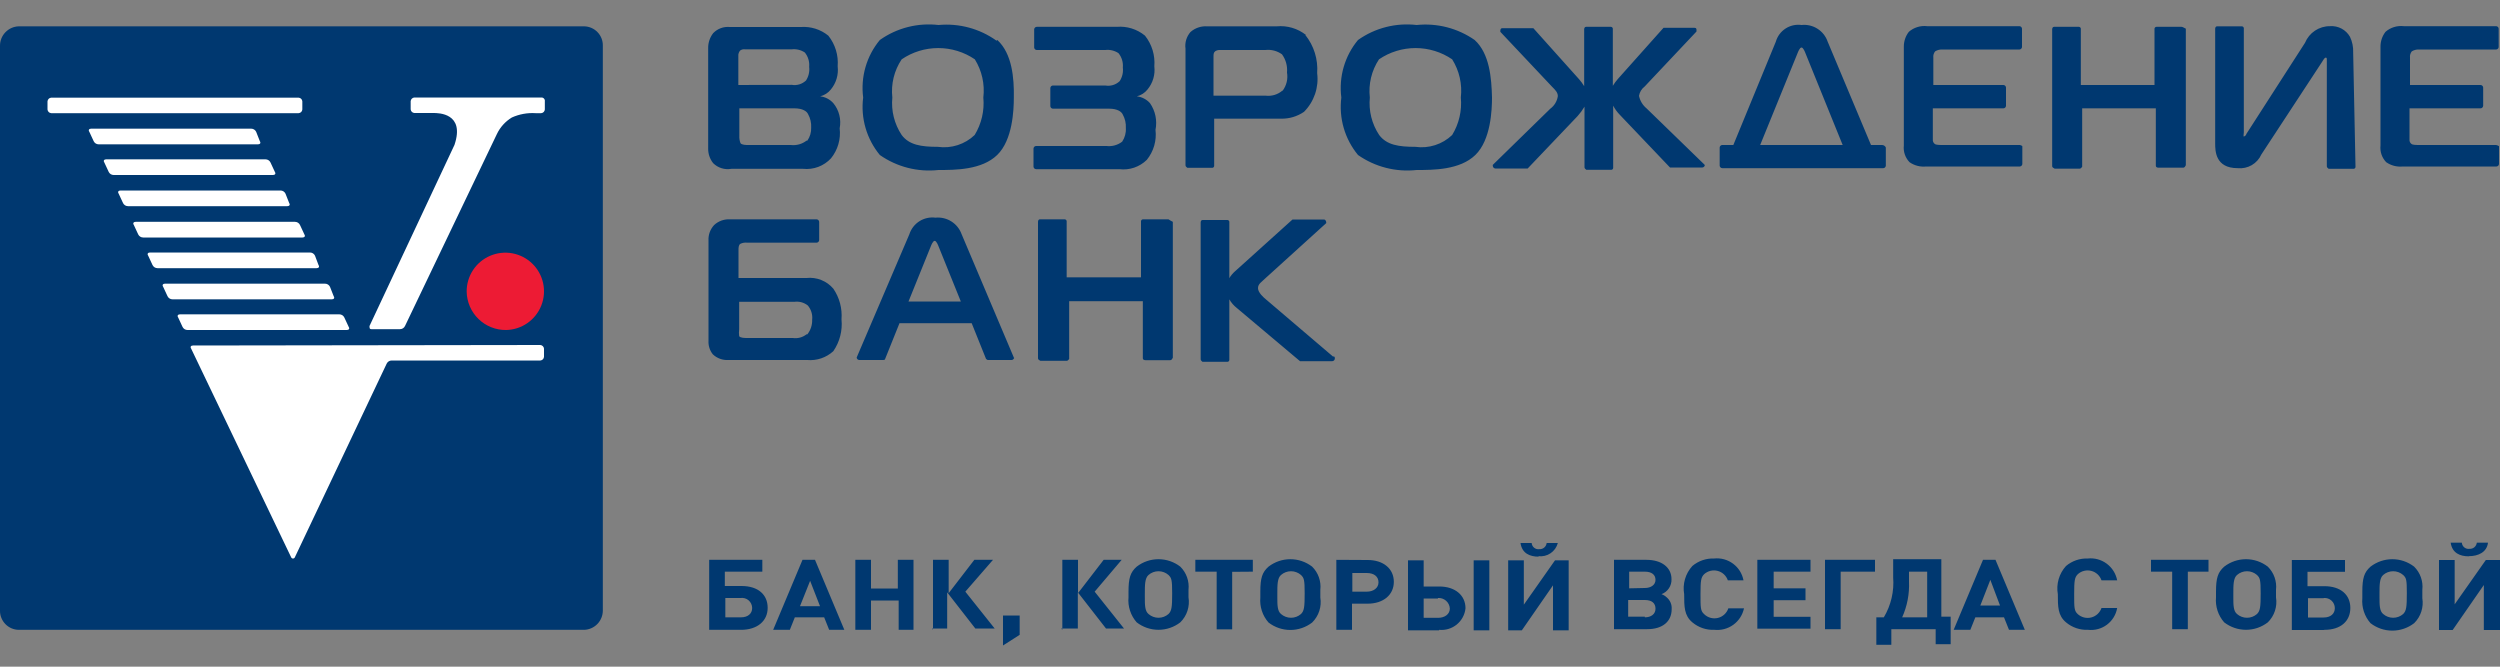
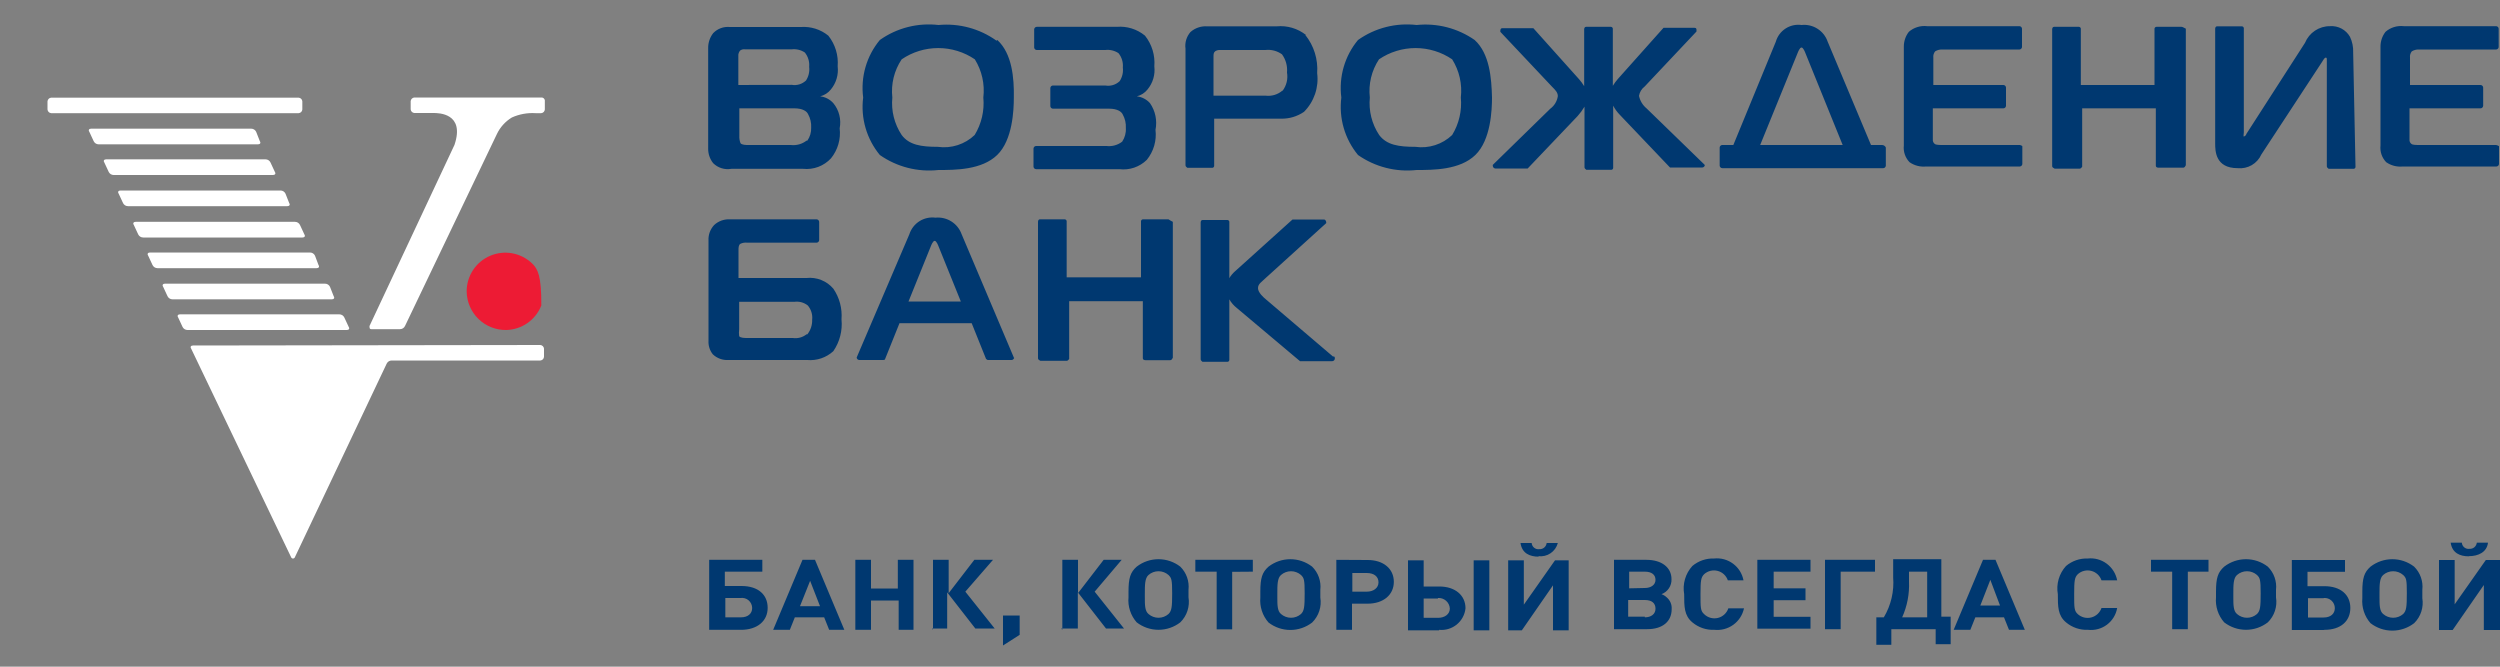
<svg xmlns="http://www.w3.org/2000/svg" width="150" height="40" viewBox="0 0 150 40" fill="none">
  <rect x="0" y="0" width="150" height="40" fill="#808080" stroke="none" />
-   <path d="M0 2.74C-1.51284e-05 2.439 0.117 2.15 0.326 1.934C0.535 1.717 0.819 1.59 1.12 1.58H35.05C35.2 1.583 35.348 1.615 35.485 1.674C35.622 1.734 35.746 1.82 35.85 1.928C35.955 2.036 36.036 2.163 36.091 2.302C36.146 2.442 36.173 2.59 36.17 2.74V36.63C36.17 36.931 36.054 37.22 35.845 37.437C35.636 37.653 35.351 37.78 35.05 37.79H1.12C0.97 37.788 0.823 37.755 0.685 37.696C0.548 37.636 0.424 37.55 0.32 37.442C0.216 37.334 0.134 37.207 0.079 37.068C0.024 36.929 -0.003 36.78 0 36.63V2.74Z" fill="#003870" />
  <path d="M70.07 13.16H68.57C68.541 13.162 68.515 13.175 68.495 13.195C68.474 13.215 68.462 13.242 68.46 13.27V16.64H64V13.27C63.998 13.242 63.985 13.215 63.965 13.195C63.945 13.175 63.918 13.162 63.89 13.16H62.39C62.32 13.16 62.28 13.23 62.28 13.31V21.5C62.28 21.57 62.35 21.61 62.43 21.65H64C64.07 21.65 64.11 21.58 64.15 21.54V18.07H68.57V21.5C68.57 21.57 68.64 21.61 68.72 21.61H70.22C70.29 21.61 70.33 21.54 70.37 21.46V13.31C70.22 13.24 70.18 13.2 70.11 13.16H70.07ZM50 17.32C49.804 17.09 49.555 16.911 49.274 16.8C48.994 16.688 48.69 16.647 48.39 16.68H44.31V15C44.31 14.89 44.31 14.7 44.42 14.63C44.547 14.568 44.689 14.544 44.83 14.56H49C49.039 14.558 49.076 14.541 49.103 14.513C49.131 14.486 49.147 14.449 49.15 14.41V13.31C49.147 13.271 49.131 13.234 49.103 13.207C49.076 13.179 49.039 13.162 49 13.16H43.79C43.618 13.151 43.447 13.177 43.285 13.235C43.124 13.294 42.976 13.384 42.85 13.5C42.733 13.626 42.642 13.774 42.583 13.935C42.525 14.097 42.5 14.268 42.51 14.44V20.44C42.492 20.736 42.585 21.028 42.77 21.26C42.895 21.378 43.043 21.47 43.204 21.528C43.366 21.587 43.538 21.611 43.71 21.6H48.43C48.714 21.626 49 21.592 49.271 21.501C49.541 21.409 49.789 21.263 50 21.07C50.384 20.512 50.558 19.835 50.49 19.16C50.542 18.509 50.369 17.859 50 17.32ZM48.39 20.06C48.275 20.151 48.144 20.217 48.002 20.255C47.861 20.293 47.714 20.301 47.57 20.28H44.87C44.68 20.28 44.42 20.28 44.35 20.17C44.331 20.034 44.331 19.896 44.35 19.76V18.11H47.65C47.794 18.089 47.941 18.097 48.083 18.135C48.224 18.173 48.355 18.239 48.47 18.33C48.569 18.448 48.643 18.585 48.688 18.733C48.733 18.881 48.747 19.037 48.73 19.19C48.74 19.505 48.637 19.814 48.44 20.06H48.39ZM60.85 21.5L57.7 14.06C57.587 13.742 57.372 13.471 57.087 13.289C56.803 13.108 56.466 13.027 56.13 13.06C55.792 13.016 55.45 13.092 55.163 13.275C54.876 13.458 54.663 13.736 54.56 14.06L51.4 21.45C51.402 21.489 51.419 21.526 51.446 21.553C51.474 21.581 51.511 21.598 51.55 21.6H53C53 21.6 53.11 21.6 53.11 21.53L53.97 19.39H58.3L59.16 21.53C59.16 21.53 59.23 21.6 59.27 21.6H60.7C60.739 21.598 60.776 21.581 60.803 21.553C60.831 21.526 60.847 21.489 60.85 21.45V21.5ZM54.51 18.09L55.86 14.75C55.86 14.75 55.97 14.45 56.08 14.45C56.19 14.45 56.3 14.75 56.3 14.75L57.65 18.09H54.51ZM80 21.41L76 18C75.81 17.85 75.48 17.55 75.48 17.29C75.48 17.03 75.7 16.92 75.93 16.69L79.57 13.39C79.577 13.367 79.577 13.343 79.57 13.32C79.568 13.287 79.557 13.255 79.537 13.229C79.518 13.202 79.491 13.182 79.46 13.17H77.55L74.1 16.28C73.965 16.397 73.85 16.536 73.76 16.69V13.31C73.757 13.282 73.745 13.255 73.725 13.235C73.705 13.215 73.678 13.202 73.65 13.2H72.15C72.08 13.2 72.04 13.27 72.04 13.35V21.56C72.04 21.63 72.11 21.67 72.15 21.71H73.65C73.678 21.708 73.705 21.695 73.725 21.675C73.745 21.655 73.757 21.628 73.76 21.6V17.96C73.874 18.161 74.027 18.338 74.21 18.48L78 21.67H79.94C79.979 21.668 80.016 21.651 80.043 21.623C80.071 21.596 80.088 21.559 80.09 21.52C80.09 21.45 80.09 21.41 80.02 21.37L80 21.41ZM141.19 3.15C141.204 2.826 141.139 2.503 141 2.21C140.881 2.001 140.705 1.829 140.493 1.716C140.28 1.603 140.04 1.552 139.8 1.57C139.479 1.568 139.164 1.662 138.897 1.84C138.63 2.019 138.422 2.273 138.3 2.57L134.78 8.04C134.78 8.11 134.67 8.19 134.63 8.19C134.59 8.19 134.63 8.04 134.63 7.93V1.69C134.628 1.662 134.615 1.635 134.595 1.615C134.575 1.595 134.548 1.582 134.52 1.58H133.02C132.95 1.58 132.91 1.65 132.91 1.73V8.59C132.91 9.04 132.91 10.09 134.26 10.09C134.553 10.12 134.848 10.057 135.103 9.91C135.358 9.762 135.56 9.539 135.68 9.27L139.32 3.72C139.39 3.61 139.47 3.46 139.54 3.46C139.61 3.46 139.61 3.46 139.61 3.68V9.98C139.61 10.05 139.68 10.09 139.72 10.13H141.22C141.248 10.128 141.275 10.115 141.295 10.095C141.315 10.075 141.328 10.048 141.33 10.02L141.19 3.15ZM50 6.19C49.796 5.961 49.514 5.815 49.21 5.78C49.462 5.718 49.688 5.573 49.85 5.37C50.009 5.178 50.128 4.956 50.198 4.717C50.269 4.478 50.29 4.227 50.26 3.98C50.314 3.318 50.114 2.66 49.7 2.14C49.236 1.763 48.646 1.577 48.05 1.62H43.79C43.606 1.602 43.42 1.626 43.247 1.69C43.074 1.754 42.918 1.857 42.79 1.99C42.591 2.247 42.485 2.565 42.49 2.89V8.89C42.48 9.216 42.587 9.535 42.79 9.79C42.931 9.93 43.104 10.034 43.293 10.093C43.483 10.152 43.684 10.165 43.88 10.13H48.19C48.498 10.162 48.809 10.121 49.099 10.012C49.389 9.902 49.649 9.727 49.86 9.5C50.062 9.25 50.212 8.962 50.302 8.653C50.391 8.343 50.418 8.02 50.38 7.7C50.432 7.436 50.425 7.163 50.359 6.902C50.294 6.641 50.171 6.398 50 6.19ZM44.3 5.1V3.37C44.294 3.309 44.301 3.247 44.32 3.189C44.339 3.13 44.37 3.076 44.41 3.03C44.453 2.999 44.501 2.977 44.553 2.965C44.604 2.953 44.658 2.951 44.71 2.96H47.5C47.777 2.928 48.057 2.995 48.29 3.15C48.486 3.392 48.579 3.7 48.55 4.01C48.585 4.297 48.518 4.587 48.36 4.83C48.247 4.937 48.11 5.017 47.961 5.062C47.811 5.107 47.654 5.117 47.5 5.09L44.3 5.1ZM48.39 8.44C48.123 8.646 47.785 8.74 47.45 8.7H44.88C44.77 8.7 44.51 8.7 44.43 8.59C44.375 8.447 44.351 8.293 44.36 8.14V6.5H47.66C48.18 6.5 48.41 6.69 48.48 6.84C48.621 7.089 48.687 7.374 48.67 7.66C48.681 7.938 48.6 8.212 48.44 8.44H48.39ZM59.79 2.44C58.781 1.718 57.545 1.385 56.31 1.5C55.066 1.355 53.812 1.675 52.79 2.4C52.395 2.876 52.103 3.427 51.931 4.021C51.759 4.614 51.711 5.237 51.79 5.85C51.712 6.463 51.761 7.085 51.933 7.678C52.105 8.272 52.397 8.823 52.79 9.3C53.815 10.017 55.066 10.337 56.31 10.2C57.31 10.2 58.9 10.2 59.83 9.3C60.76 8.4 60.83 6.6 60.83 5.85C60.85 4.69 60.73 3.22 59.84 2.4L59.79 2.44ZM54.1 3.56C54.747 3.119 55.512 2.884 56.295 2.884C57.078 2.884 57.843 3.119 58.49 3.56C58.915 4.243 59.095 5.051 59 5.85C59.074 6.636 58.891 7.426 58.48 8.1C58.189 8.378 57.839 8.586 57.456 8.709C57.074 8.832 56.668 8.866 56.27 8.81C55.27 8.81 54.55 8.7 54.1 8.1C53.66 7.437 53.462 6.642 53.54 5.85C53.451 5.044 53.649 4.234 54.1 3.56ZM88.48 2.4C87.465 1.693 86.23 1.373 85 1.5C83.756 1.355 82.502 1.675 81.48 2.4C81.085 2.876 80.793 3.427 80.621 4.021C80.449 4.614 80.401 5.237 80.48 5.85C80.403 6.463 80.451 7.085 80.623 7.678C80.795 8.272 81.087 8.823 81.48 9.3C82.505 10.017 83.756 10.337 85 10.2C86 10.2 87.59 10.2 88.52 9.3C89.45 8.4 89.52 6.6 89.52 5.85C89.49 4.69 89.38 3.22 88.48 2.4ZM82.74 3.56C83.387 3.119 84.152 2.884 84.935 2.884C85.718 2.884 86.483 3.119 87.13 3.56C87.559 4.242 87.742 5.05 87.65 5.85C87.724 6.636 87.542 7.426 87.13 8.1C86.839 8.378 86.489 8.586 86.106 8.709C85.724 8.832 85.318 8.866 84.92 8.81C83.92 8.81 83.2 8.7 82.75 8.1C82.31 7.437 82.112 6.642 82.19 5.85C82.098 5.046 82.293 4.235 82.74 3.56ZM121.21 8.7H116.6C116.38 8.7 116.15 8.7 116.08 8.63C116.041 8.6 116.01 8.56 115.991 8.514C115.972 8.469 115.965 8.419 115.97 8.37V6.5H120.21C120.249 6.498 120.286 6.481 120.313 6.453C120.341 6.426 120.358 6.389 120.36 6.35V5.25C120.358 5.211 120.341 5.174 120.313 5.147C120.286 5.119 120.249 5.102 120.21 5.1H116V3.45C115.992 3.384 115.998 3.317 116.017 3.254C116.036 3.19 116.068 3.131 116.11 3.08C116.233 3.005 116.376 2.967 116.52 2.97H121.17C121.209 2.968 121.246 2.951 121.273 2.923C121.301 2.896 121.318 2.859 121.32 2.82V1.72C121.318 1.681 121.301 1.644 121.273 1.617C121.246 1.589 121.209 1.572 121.17 1.57H115.62C115.425 1.548 115.227 1.566 115.039 1.625C114.851 1.683 114.678 1.78 114.53 1.91C114.331 2.167 114.225 2.485 114.23 2.81V8.73C114.21 8.911 114.23 9.095 114.289 9.268C114.348 9.44 114.444 9.598 114.57 9.73C114.861 9.934 115.216 10.026 115.57 9.99H121.19C121.229 9.988 121.266 9.971 121.293 9.943C121.321 9.916 121.338 9.879 121.34 9.84V8.77C121.299 8.731 121.246 8.706 121.19 8.7H121.21ZM149.82 8.7H145.2C144.98 8.7 144.75 8.7 144.68 8.63C144.641 8.6 144.61 8.56 144.591 8.514C144.572 8.469 144.565 8.419 144.57 8.37V6.5H148.84C148.879 6.498 148.916 6.481 148.943 6.453C148.971 6.426 148.988 6.389 148.99 6.35V5.25C148.988 5.211 148.971 5.174 148.943 5.147C148.916 5.119 148.879 5.102 148.84 5.1H144.6V3.45C144.592 3.384 144.598 3.317 144.617 3.254C144.636 3.19 144.668 3.131 144.71 3.08C144.833 3.005 144.976 2.967 145.12 2.97H149.77C149.809 2.968 149.846 2.951 149.873 2.923C149.901 2.896 149.918 2.859 149.92 2.82V1.72C149.918 1.681 149.901 1.644 149.873 1.617C149.846 1.589 149.809 1.572 149.77 1.57H144.22C144.025 1.548 143.827 1.566 143.639 1.625C143.451 1.683 143.278 1.78 143.13 1.91C142.931 2.167 142.825 2.485 142.83 2.81V8.73C142.81 8.911 142.83 9.095 142.889 9.268C142.948 9.44 143.044 9.598 143.17 9.73C143.461 9.934 143.816 10.026 144.17 9.99H149.79C149.829 9.988 149.866 9.971 149.893 9.943C149.921 9.916 149.938 9.879 149.94 9.84V8.77C149.94 8.77 149.83 8.7 149.75 8.7H149.82ZM130.88 1.61H129.38C129.352 1.612 129.325 1.625 129.305 1.645C129.285 1.665 129.272 1.692 129.27 1.72V5.1H124.85V1.72C124.848 1.692 124.835 1.665 124.815 1.645C124.795 1.625 124.768 1.612 124.74 1.61H123.24C123.17 1.61 123.13 1.68 123.13 1.76V9.97C123.13 10.04 123.2 10.08 123.28 10.12H124.78C124.85 10.12 124.89 10.05 124.93 10.01V6.5H129.35V9.95C129.35 10.02 129.42 10.06 129.5 10.06H131C131.07 10.06 131.11 9.99 131.15 9.91V1.72C131 1.65 130.96 1.61 130.89 1.61H130.88ZM78.36 2.1C77.862 1.706 77.232 1.52 76.6 1.58H72.43C72.249 1.568 72.067 1.591 71.896 1.65C71.724 1.708 71.566 1.8 71.43 1.92C71.311 2.056 71.223 2.215 71.171 2.387C71.12 2.56 71.105 2.742 71.13 2.92V9.92C71.13 9.99 71.2 10.03 71.24 10.07H72.74C72.768 10.068 72.795 10.055 72.815 10.035C72.835 10.015 72.847 9.988 72.85 9.96V7.12H76.85C77.345 7.134 77.832 6.99 78.24 6.71C78.54 6.409 78.766 6.043 78.903 5.641C79.04 5.239 79.084 4.811 79.03 4.39C79.091 3.564 78.837 2.746 78.32 2.1H78.36ZM76.94 5.44C76.803 5.556 76.644 5.643 76.471 5.695C76.299 5.746 76.118 5.762 75.94 5.74H72.81V3.41C72.81 3.26 72.81 3.15 72.92 3.07C73.01 3.016 73.115 2.991 73.22 3H75.92C76.274 2.959 76.631 3.052 76.92 3.26C77.149 3.575 77.256 3.962 77.22 4.35C77.253 4.54 77.247 4.734 77.202 4.922C77.157 5.109 77.075 5.285 76.96 5.44H76.94ZM102.25 9.86L98.79 6.5C98.559 6.308 98.4 6.044 98.34 5.75C98.378 5.527 98.5 5.327 98.68 5.19L101.79 1.89V1.82C101.79 1.75 101.79 1.67 101.68 1.67H99.81L97.07 4.74C96.958 4.867 96.858 5.005 96.77 5.15V1.72C96.768 1.692 96.755 1.665 96.735 1.645C96.715 1.625 96.688 1.612 96.66 1.61H95.16C95.09 1.61 95.05 1.68 95.05 1.76V5.17C94.962 5.025 94.862 4.887 94.75 4.76L92 1.69H90.13C90.06 1.69 90.02 1.76 90.02 1.84V1.91L93.13 5.21C93.32 5.4 93.47 5.55 93.47 5.77C93.448 5.918 93.397 6.061 93.32 6.19C93.243 6.319 93.141 6.431 93.02 6.52L89.57 9.89C89.563 9.913 89.563 9.937 89.57 9.96C89.572 9.999 89.589 10.036 89.617 10.063C89.644 10.091 89.681 10.108 89.72 10.11H91.66L94.66 6.96C94.815 6.788 94.953 6.6 95.07 6.4V10.04C95.07 10.11 95.14 10.15 95.18 10.19H96.68C96.708 10.188 96.735 10.175 96.755 10.155C96.775 10.135 96.788 10.108 96.79 10.08V6.34C96.898 6.546 97.036 6.735 97.2 6.9L100.2 10.05H102.14C102.179 10.048 102.216 10.031 102.243 10.003C102.271 9.976 102.288 9.939 102.29 9.9C102.27 9.9 102.27 9.86 102.24 9.86H102.25ZM112.93 8.7H112.26L109.66 2.5C109.551 2.18 109.336 1.906 109.05 1.725C108.765 1.543 108.426 1.464 108.09 1.5C107.756 1.453 107.416 1.529 107.133 1.712C106.85 1.896 106.643 2.176 106.55 2.5L104 8.7H103.33C103.291 8.702 103.254 8.719 103.227 8.747C103.199 8.774 103.182 8.811 103.18 8.85V9.94C103.182 9.979 103.199 10.016 103.227 10.043C103.254 10.071 103.291 10.088 103.33 10.09H113C113.039 10.088 113.076 10.071 113.103 10.043C113.131 10.016 113.148 9.979 113.15 9.94V8.85C113.13 8.805 113.098 8.767 113.057 8.741C113.017 8.714 112.969 8.7 112.92 8.7H112.93ZM107.87 3.15C107.87 3.15 107.98 2.85 108.09 2.85C108.2 2.85 108.31 3.15 108.31 3.15L110.56 8.7H105.61L107.87 3.15ZM69 6.19C68.796 5.961 68.514 5.815 68.21 5.78C68.463 5.718 68.688 5.573 68.85 5.37C69.009 5.178 69.128 4.956 69.198 4.717C69.269 4.478 69.29 4.227 69.26 3.98C69.314 3.318 69.114 2.66 68.7 2.14C68.225 1.747 67.614 1.557 67 1.61H62.2C62.161 1.612 62.124 1.629 62.096 1.657C62.069 1.684 62.052 1.721 62.05 1.76V2.85C62.052 2.889 62.069 2.926 62.096 2.953C62.124 2.981 62.161 2.998 62.2 3H66.32C66.597 2.968 66.877 3.035 67.11 3.19C67.305 3.432 67.399 3.74 67.37 4.05C67.405 4.337 67.338 4.627 67.18 4.87C67.067 4.977 66.93 5.057 66.781 5.102C66.631 5.147 66.474 5.157 66.32 5.13H63.17C63.131 5.132 63.094 5.149 63.066 5.177C63.039 5.204 63.022 5.241 63.02 5.28V6.37C63.022 6.409 63.039 6.446 63.066 6.473C63.094 6.501 63.131 6.518 63.17 6.52H66.54C67.06 6.52 67.29 6.71 67.36 6.86C67.501 7.109 67.567 7.394 67.55 7.68C67.57 7.97 67.492 8.259 67.33 8.5C67.062 8.706 66.725 8.8 66.39 8.76H62.16C62.121 8.762 62.084 8.779 62.056 8.807C62.029 8.834 62.012 8.871 62.01 8.91V10C62.012 10.039 62.029 10.076 62.056 10.103C62.084 10.131 62.121 10.148 62.16 10.15H67.16C67.459 10.187 67.763 10.156 68.049 10.059C68.335 9.962 68.595 9.802 68.81 9.59C69.012 9.34 69.162 9.052 69.252 8.743C69.341 8.433 69.368 8.11 69.33 7.79C69.385 7.515 69.384 7.231 69.328 6.956C69.271 6.681 69.159 6.421 69 6.19ZM44.46 37.79H42.55V33.59H45.74V34.3H43.49V35.16H44.49C45.49 35.16 46.06 35.68 46.06 36.47C46.06 37.26 45.44 37.79 44.46 37.79ZM44.46 35.88H43.52V37.04H44.46C44.87 37.04 45.13 36.82 45.13 36.48C45.129 36.393 45.11 36.306 45.073 36.227C45.036 36.148 44.983 36.077 44.917 36.02C44.85 35.963 44.773 35.921 44.688 35.897C44.605 35.873 44.516 35.867 44.43 35.88H44.46ZM49.75 37.79L49.45 37.04H47.69L47.39 37.79H46.39L48.15 33.59H48.9L50.66 37.79H49.66H49.75ZM48.63 34.79L48 36.37H49.2L48.6 34.83L48.63 34.79ZM53.92 37.79V36.03H52.26V37.79H51.32V33.59H52.26V35.31H53.87V33.59H54.81V37.79H53.92ZM55.98 37.79V33.59H56.92V35.59L58.46 33.59H59.58L57.92 35.5L59.68 37.71H58.52L56.83 35.54V37.71H55.93L55.98 37.79ZM60.18 38.73V36.93H61.18V38.09L60.18 38.73ZM63.74 37.79V33.59H64.68V35.59L66.22 33.59H67.3L65.68 35.5L67.44 37.71H66.36L64.67 35.54V37.71H63.67L63.74 37.79ZM71.31 35.84C71.354 36.111 71.332 36.389 71.247 36.65C71.162 36.91 71.015 37.147 70.82 37.34C70.445 37.63 69.984 37.788 69.51 37.788C69.035 37.788 68.575 37.63 68.2 37.34C68.021 37.136 67.885 36.898 67.801 36.64C67.716 36.383 67.685 36.11 67.71 35.84V35.5C67.71 34.68 67.82 34.34 68.2 34C68.575 33.71 69.035 33.552 69.51 33.552C69.984 33.552 70.445 33.71 70.82 34C71.001 34.18 71.139 34.398 71.224 34.639C71.309 34.88 71.338 35.136 71.31 35.39V35.84ZM70.11 34.5C69.944 34.354 69.731 34.274 69.51 34.274C69.289 34.274 69.076 34.354 68.91 34.5C68.69 34.69 68.69 35.1 68.69 35.62V35.84C68.69 36.29 68.69 36.66 68.91 36.84C69.076 36.986 69.289 37.066 69.51 37.066C69.731 37.066 69.944 36.986 70.11 36.84C70.3 36.65 70.33 36.43 70.33 35.6C70.33 34.77 70.29 34.68 70.11 34.5ZM73.93 34.31V37.76H73V34.3H71.72V33.59H75.17V34.3L73.93 34.31ZM79.22 35.85C79.264 36.121 79.242 36.399 79.157 36.66C79.072 36.92 78.925 37.157 78.73 37.35C78.355 37.64 77.894 37.798 77.42 37.798C76.946 37.798 76.485 37.64 76.11 37.35C75.931 37.146 75.795 36.908 75.711 36.65C75.627 36.392 75.596 36.12 75.62 35.85V35.5C75.62 34.68 75.73 34.34 76.11 34C76.485 33.71 76.946 33.552 77.42 33.552C77.894 33.552 78.355 33.71 78.73 34C78.911 34.18 79.05 34.398 79.134 34.639C79.219 34.88 79.249 35.136 79.22 35.39V35.85ZM78.06 34.5C77.894 34.354 77.681 34.274 77.46 34.274C77.239 34.274 77.026 34.354 76.86 34.5C76.64 34.69 76.64 35.1 76.64 35.62V35.84C76.64 36.29 76.64 36.66 76.86 36.84C77.026 36.986 77.239 37.066 77.46 37.066C77.681 37.066 77.894 36.986 78.06 36.84C78.25 36.65 78.28 36.43 78.28 35.6C78.28 34.77 78.24 34.68 78.06 34.5ZM82.06 33.6C83 33.6 83.63 34.12 83.63 34.91C83.63 35.7 82.99 36.22 82.06 36.22H81.12V37.79H80.18V33.59L82.06 33.6ZM82 35.5C82.41 35.5 82.71 35.28 82.71 34.94C82.71 34.6 82.45 34.38 82 34.38H81.14V35.5H82ZM86.35 37.82H84.48V33.62H85.42V35.19H86.36C87.3 35.19 87.93 35.71 87.93 36.5C87.89 36.882 87.7 37.232 87.402 37.474C87.104 37.715 86.722 37.829 86.34 37.79L86.35 37.82ZM86.28 35.91H85.42V37.07H86.28C86.69 37.07 86.99 36.85 86.99 36.51C86.985 36.421 86.962 36.334 86.923 36.254C86.884 36.174 86.829 36.102 86.762 36.044C86.695 35.985 86.617 35.941 86.533 35.912C86.448 35.884 86.359 35.873 86.27 35.88L86.28 35.91ZM88.42 37.82V33.62H89.36V37.82H88.42ZM93.18 37.82V35.12L91.31 37.82H90.49V33.62H91.43V36.28L93.3 33.62H94.12V37.82H93.18ZM92.32 33.4C91.8 33.4 91.32 33.21 91.23 32.58H91.9C91.904 32.635 91.918 32.688 91.943 32.736C91.968 32.785 92.003 32.828 92.045 32.862C92.087 32.897 92.136 32.922 92.188 32.938C92.241 32.953 92.296 32.957 92.35 32.95C92.458 32.959 92.566 32.925 92.65 32.856C92.733 32.787 92.787 32.688 92.8 32.58H93.47C93.404 32.831 93.249 33.05 93.034 33.195C92.818 33.341 92.558 33.403 92.3 33.37L92.32 33.4ZM100 35.84C100.103 35.926 100.184 36.035 100.236 36.159C100.288 36.282 100.31 36.416 100.3 36.55C100.3 37.3 99.74 37.75 98.84 37.75H96.84V33.59H98.79C99.69 33.59 100.29 34.04 100.29 34.75C100.298 34.944 100.244 35.136 100.136 35.297C100.028 35.459 99.872 35.583 99.69 35.65C99.805 35.691 99.911 35.756 100 35.84ZM98.69 35.28C99.06 35.28 99.33 35.09 99.33 34.79C99.33 34.49 99.11 34.3 98.69 34.3H97.75V35.3L98.69 35.28ZM98.69 37.04C99.06 37.04 99.33 36.85 99.33 36.52C99.33 36.19 99.11 36 98.69 36H97.69V37H98.69V37.04ZM102.85 37.79C102.373 37.808 101.905 37.648 101.54 37.34C101.05 36.93 101.05 36.4 101.05 35.65C100.997 35.35 101.014 35.041 101.099 34.748C101.184 34.455 101.335 34.186 101.54 33.96C101.905 33.652 102.373 33.492 102.85 33.51C103.254 33.468 103.659 33.579 103.985 33.822C104.312 34.064 104.534 34.421 104.61 34.82H103.67C103.623 34.682 103.542 34.559 103.436 34.46C103.329 34.361 103.2 34.29 103.059 34.254C102.919 34.217 102.771 34.216 102.63 34.25C102.489 34.284 102.358 34.353 102.25 34.45C102.06 34.64 102.03 34.82 102.03 35.65C102.03 36.48 102.03 36.65 102.25 36.85C102.357 36.954 102.488 37.03 102.632 37.069C102.775 37.109 102.927 37.111 103.072 37.076C103.217 37.041 103.351 36.97 103.46 36.869C103.57 36.769 103.653 36.641 103.7 36.5H104.64C104.556 36.895 104.329 37.246 104.002 37.484C103.675 37.722 103.272 37.831 102.87 37.79H102.85ZM105.44 37.79V33.59H108.63V34.3H106.42V35.3H108.33V36.01H106.42V37.01H108.63V37.72H105.44V37.79ZM110.44 34.3V37.75H109.5V33.59H112.5V34.3H110.44ZM116.14 38.69V37.75H113.48V38.69H112.58V37.04H113.03C113.46 36.317 113.656 35.479 113.59 34.64V33.55H116.48V37H117.04V38.65H116.14V38.69ZM115.54 34.3H114.54V34.9C114.572 35.636 114.431 36.368 114.13 37.04H115.63V34.3H115.54ZM120.54 37.79L120.24 37.04H118.52L118.22 37.79H117.22L118.98 33.59H119.73L121.49 37.79H120.49H120.54ZM119.42 34.79L118.82 36.33H120L119.42 34.79ZM125.27 37.79C124.793 37.808 124.325 37.648 123.96 37.34C123.47 36.93 123.47 36.4 123.47 35.65C123.417 35.35 123.434 35.041 123.519 34.748C123.604 34.455 123.755 34.186 123.96 33.96C124.325 33.652 124.793 33.492 125.27 33.51C125.674 33.468 126.079 33.579 126.405 33.822C126.731 34.064 126.954 34.421 127.03 34.82H126.09C126.043 34.682 125.962 34.559 125.856 34.46C125.749 34.361 125.62 34.29 125.479 34.254C125.339 34.217 125.191 34.216 125.05 34.25C124.909 34.284 124.778 34.353 124.67 34.45C124.48 34.64 124.45 34.82 124.45 35.65C124.45 36.48 124.45 36.65 124.67 36.85C124.778 36.947 124.909 37.016 125.05 37.05C125.191 37.084 125.339 37.083 125.479 37.046C125.62 37.01 125.749 36.939 125.856 36.84C125.962 36.741 126.043 36.617 126.09 36.48H127.03C126.961 36.879 126.743 37.236 126.419 37.48C126.096 37.723 125.692 37.834 125.29 37.79H125.27ZM131.27 34.3V37.75H130.33V34.3H129.06V33.59H132.51V34.3H131.27ZM136.56 35.84C136.604 36.111 136.582 36.389 136.497 36.65C136.412 36.91 136.265 37.147 136.07 37.34C135.695 37.63 135.234 37.788 134.76 37.788C134.286 37.788 133.825 37.63 133.45 37.34C133.271 37.136 133.135 36.898 133.051 36.64C132.967 36.383 132.936 36.11 132.96 35.84V35.5C132.96 34.68 133.07 34.34 133.45 34C133.825 33.71 134.286 33.552 134.76 33.552C135.234 33.552 135.695 33.71 136.07 34C136.251 34.18 136.39 34.398 136.474 34.639C136.559 34.88 136.589 35.136 136.56 35.39V35.84ZM135.42 34.5C135.254 34.354 135.041 34.274 134.82 34.274C134.599 34.274 134.386 34.354 134.22 34.5C134 34.69 134 35.1 134 35.62V35.84C134 36.29 134 36.66 134.22 36.84C134.386 36.986 134.599 37.066 134.82 37.066C135.041 37.066 135.254 36.986 135.42 36.84C135.61 36.65 135.64 36.43 135.64 35.6C135.64 34.77 135.6 34.68 135.42 34.5ZM139.42 37.8H137.51V33.6H140.7V34.31H138.45V35.17H139.45C140.45 35.17 141.02 35.69 141.02 36.48C141.02 37.27 140.44 37.79 139.47 37.79L139.42 37.8ZM139.42 35.89H138.48V37.05H139.42C139.83 37.05 140.09 36.83 140.09 36.49C140.09 36.406 140.073 36.322 140.039 36.244C140.006 36.167 139.956 36.097 139.894 36.04C139.832 35.983 139.759 35.939 139.679 35.911C139.599 35.884 139.514 35.873 139.43 35.88L139.42 35.89ZM145.34 35.89C145.384 36.161 145.362 36.439 145.277 36.7C145.192 36.961 145.045 37.197 144.85 37.39C144.475 37.68 144.014 37.838 143.54 37.838C143.066 37.838 142.605 37.68 142.23 37.39C142.051 37.186 141.915 36.948 141.831 36.69C141.747 36.432 141.716 36.16 141.74 35.89V35.5C141.74 34.68 141.85 34.34 142.23 34C142.605 33.71 143.066 33.552 143.54 33.552C144.014 33.552 144.475 33.71 144.85 34C145.031 34.18 145.17 34.398 145.254 34.639C145.339 34.88 145.369 35.136 145.34 35.39V35.89ZM144.19 34.5C144.024 34.354 143.811 34.274 143.59 34.274C143.369 34.274 143.156 34.354 142.99 34.5C142.77 34.69 142.77 35.1 142.77 35.62V35.84C142.77 36.29 142.77 36.66 142.99 36.84C143.156 36.986 143.369 37.066 143.59 37.066C143.811 37.066 144.024 36.986 144.19 36.84C144.38 36.65 144.41 36.43 144.41 35.6C144.41 34.77 144.38 34.68 144.19 34.5ZM149.03 37.8V35.1L147.16 37.8H146.34V33.6H147.28V36.26L149.15 33.6H150V37.8H149.03ZM148.13 33.38C147.61 33.38 147.13 33.19 147.04 32.56H147.71C147.714 32.614 147.728 32.668 147.753 32.716C147.778 32.765 147.813 32.808 147.855 32.842C147.897 32.877 147.946 32.903 147.998 32.918C148.051 32.933 148.106 32.937 148.16 32.93C148.268 32.938 148.376 32.905 148.46 32.836C148.543 32.767 148.597 32.668 148.61 32.56H149.28C149.21 33.14 148.69 33.37 148.13 33.37V33.38Z" fill="#003870" />
  <path d="M15.48 8.66C15.59 8.66 15.67 8.59 15.59 8.47L15.37 7.91C15.343 7.853 15.301 7.805 15.248 7.771C15.195 7.738 15.133 7.72 15.07 7.72H5.47C5.36 7.72 5.28 7.79 5.36 7.91L5.62 8.47C5.647 8.527 5.689 8.575 5.742 8.609C5.795 8.643 5.857 8.66 5.92 8.66H15.48ZM16.23 9.75C16.203 9.693 16.161 9.645 16.108 9.611C16.055 9.578 15.993 9.56 15.93 9.56H6.37C6.26 9.56 6.18 9.63 6.26 9.75L6.52 10.31C6.547 10.367 6.589 10.415 6.642 10.449C6.695 10.483 6.757 10.5 6.82 10.5H16.38C16.49 10.5 16.57 10.43 16.49 10.31L16.23 9.75ZM17.13 11.62C17.103 11.563 17.061 11.515 17.008 11.481C16.955 11.448 16.893 11.43 16.83 11.43H7.23C7.12 11.43 7.04 11.5 7.12 11.62L7.38 12.18C7.407 12.237 7.449 12.285 7.502 12.319C7.555 12.353 7.617 12.37 7.68 12.37H17.24C17.35 12.37 17.43 12.3 17.35 12.18L17.13 11.62ZM18 13.5C17.973 13.443 17.931 13.395 17.878 13.361C17.825 13.328 17.763 13.31 17.7 13.31H8.14C8.03 13.31 7.95 13.38 8.03 13.5L8.29 14.06C8.317 14.117 8.359 14.165 8.412 14.199C8.465 14.233 8.527 14.25 8.59 14.25H18.15C18.26 14.25 18.34 14.18 18.26 14.06L18 13.5ZM18.9 15.34C18.873 15.283 18.831 15.235 18.778 15.201C18.725 15.168 18.663 15.15 18.6 15.15H9C8.89 15.15 8.81 15.22 8.89 15.34L9.15 15.9C9.177 15.957 9.219 16.005 9.272 16.039C9.325 16.073 9.387 16.09 9.45 16.09H19C19.11 16.09 19.19 16.02 19.11 15.9L18.9 15.34ZM19.8 17.21C19.773 17.153 19.731 17.105 19.678 17.071C19.625 17.038 19.563 17.02 19.5 17.02H9.9C9.79 17.02 9.71 17.09 9.79 17.21L10.05 17.77C10.077 17.827 10.119 17.875 10.172 17.909C10.226 17.943 10.287 17.96 10.35 17.96H19.91C20.02 17.96 20.1 17.89 20.02 17.77L19.8 17.21ZM20.66 19.05C20.633 18.993 20.591 18.945 20.538 18.911C20.485 18.878 20.423 18.86 20.36 18.86H10.8C10.69 18.86 10.61 18.93 10.69 19.05L10.95 19.61C10.977 19.667 11.019 19.715 11.072 19.749C11.126 19.783 11.187 19.8 11.25 19.8H20.81C20.92 19.8 21 19.73 20.92 19.61L20.66 19.05Z" fill="white" />
  <path d="M17.92 6.79C17.977 6.785 18.03 6.761 18.071 6.721C18.111 6.68 18.136 6.627 18.14 6.57V6.08C18.136 6.023 18.111 5.97 18.071 5.93C18.03 5.889 17.977 5.865 17.92 5.86H3.07C3.013 5.865 2.96 5.889 2.92 5.93C2.879 5.97 2.855 6.023 2.85 6.08V6.57C2.855 6.627 2.879 6.68 2.92 6.721C2.96 6.761 3.013 6.785 3.07 6.79H17.92ZM11.58 20.73C11.47 20.73 11.39 20.8 11.47 20.92L17.47 33.44C17.479 33.462 17.495 33.48 17.514 33.492C17.534 33.505 17.557 33.512 17.58 33.512C17.603 33.512 17.626 33.505 17.646 33.492C17.665 33.48 17.681 33.462 17.69 33.44L23.2 21.82C23.227 21.763 23.269 21.715 23.322 21.681C23.375 21.648 23.437 21.63 23.5 21.63H32.42C32.477 21.625 32.53 21.601 32.571 21.561C32.611 21.52 32.636 21.467 32.64 21.41V20.92C32.636 20.863 32.611 20.81 32.571 20.77C32.53 20.729 32.477 20.705 32.42 20.7L11.58 20.73ZM32.5 5.85H24.86C24.803 5.855 24.75 5.879 24.71 5.92C24.669 5.96 24.645 6.013 24.64 6.07V6.56C24.645 6.617 24.669 6.67 24.71 6.711C24.75 6.751 24.803 6.776 24.86 6.78H26C26.3 6.78 27.91 6.78 27.27 8.69L22.17 19.56C22.17 19.67 22.17 19.75 22.28 19.75H24C24.063 19.75 24.125 19.733 24.178 19.699C24.231 19.665 24.273 19.617 24.3 19.56L29.81 8.05C30.005 7.636 30.318 7.288 30.71 7.05C31.155 6.849 31.643 6.76 32.13 6.79H32.47C32.527 6.785 32.58 6.761 32.621 6.721C32.661 6.68 32.685 6.627 32.69 6.57V6.08C32.694 6.052 32.693 6.024 32.685 5.997C32.678 5.97 32.664 5.944 32.647 5.923C32.629 5.901 32.606 5.883 32.581 5.871C32.556 5.858 32.528 5.851 32.5 5.85Z" fill="white" />
-   <path d="M30.37 19.8C30.828 19.79 31.272 19.645 31.647 19.384C32.022 19.122 32.312 18.755 32.479 18.329C32.647 17.903 32.684 17.437 32.588 16.99C32.491 16.543 32.264 16.134 31.936 15.816C31.607 15.497 31.192 15.283 30.742 15.199C30.292 15.116 29.828 15.168 29.407 15.348C28.986 15.528 28.628 15.828 28.378 16.211C28.128 16.594 27.996 17.043 28 17.5C28.011 18.119 28.266 18.709 28.71 19.14C29.154 19.571 29.751 19.808 30.37 19.8Z" fill="#ED1B34" />
+   <path d="M30.37 19.8C30.828 19.79 31.272 19.645 31.647 19.384C32.022 19.122 32.312 18.755 32.479 18.329C32.491 16.543 32.264 16.134 31.936 15.816C31.607 15.497 31.192 15.283 30.742 15.199C30.292 15.116 29.828 15.168 29.407 15.348C28.986 15.528 28.628 15.828 28.378 16.211C28.128 16.594 27.996 17.043 28 17.5C28.011 18.119 28.266 18.709 28.71 19.14C29.154 19.571 29.751 19.808 30.37 19.8Z" fill="#ED1B34" />
</svg>